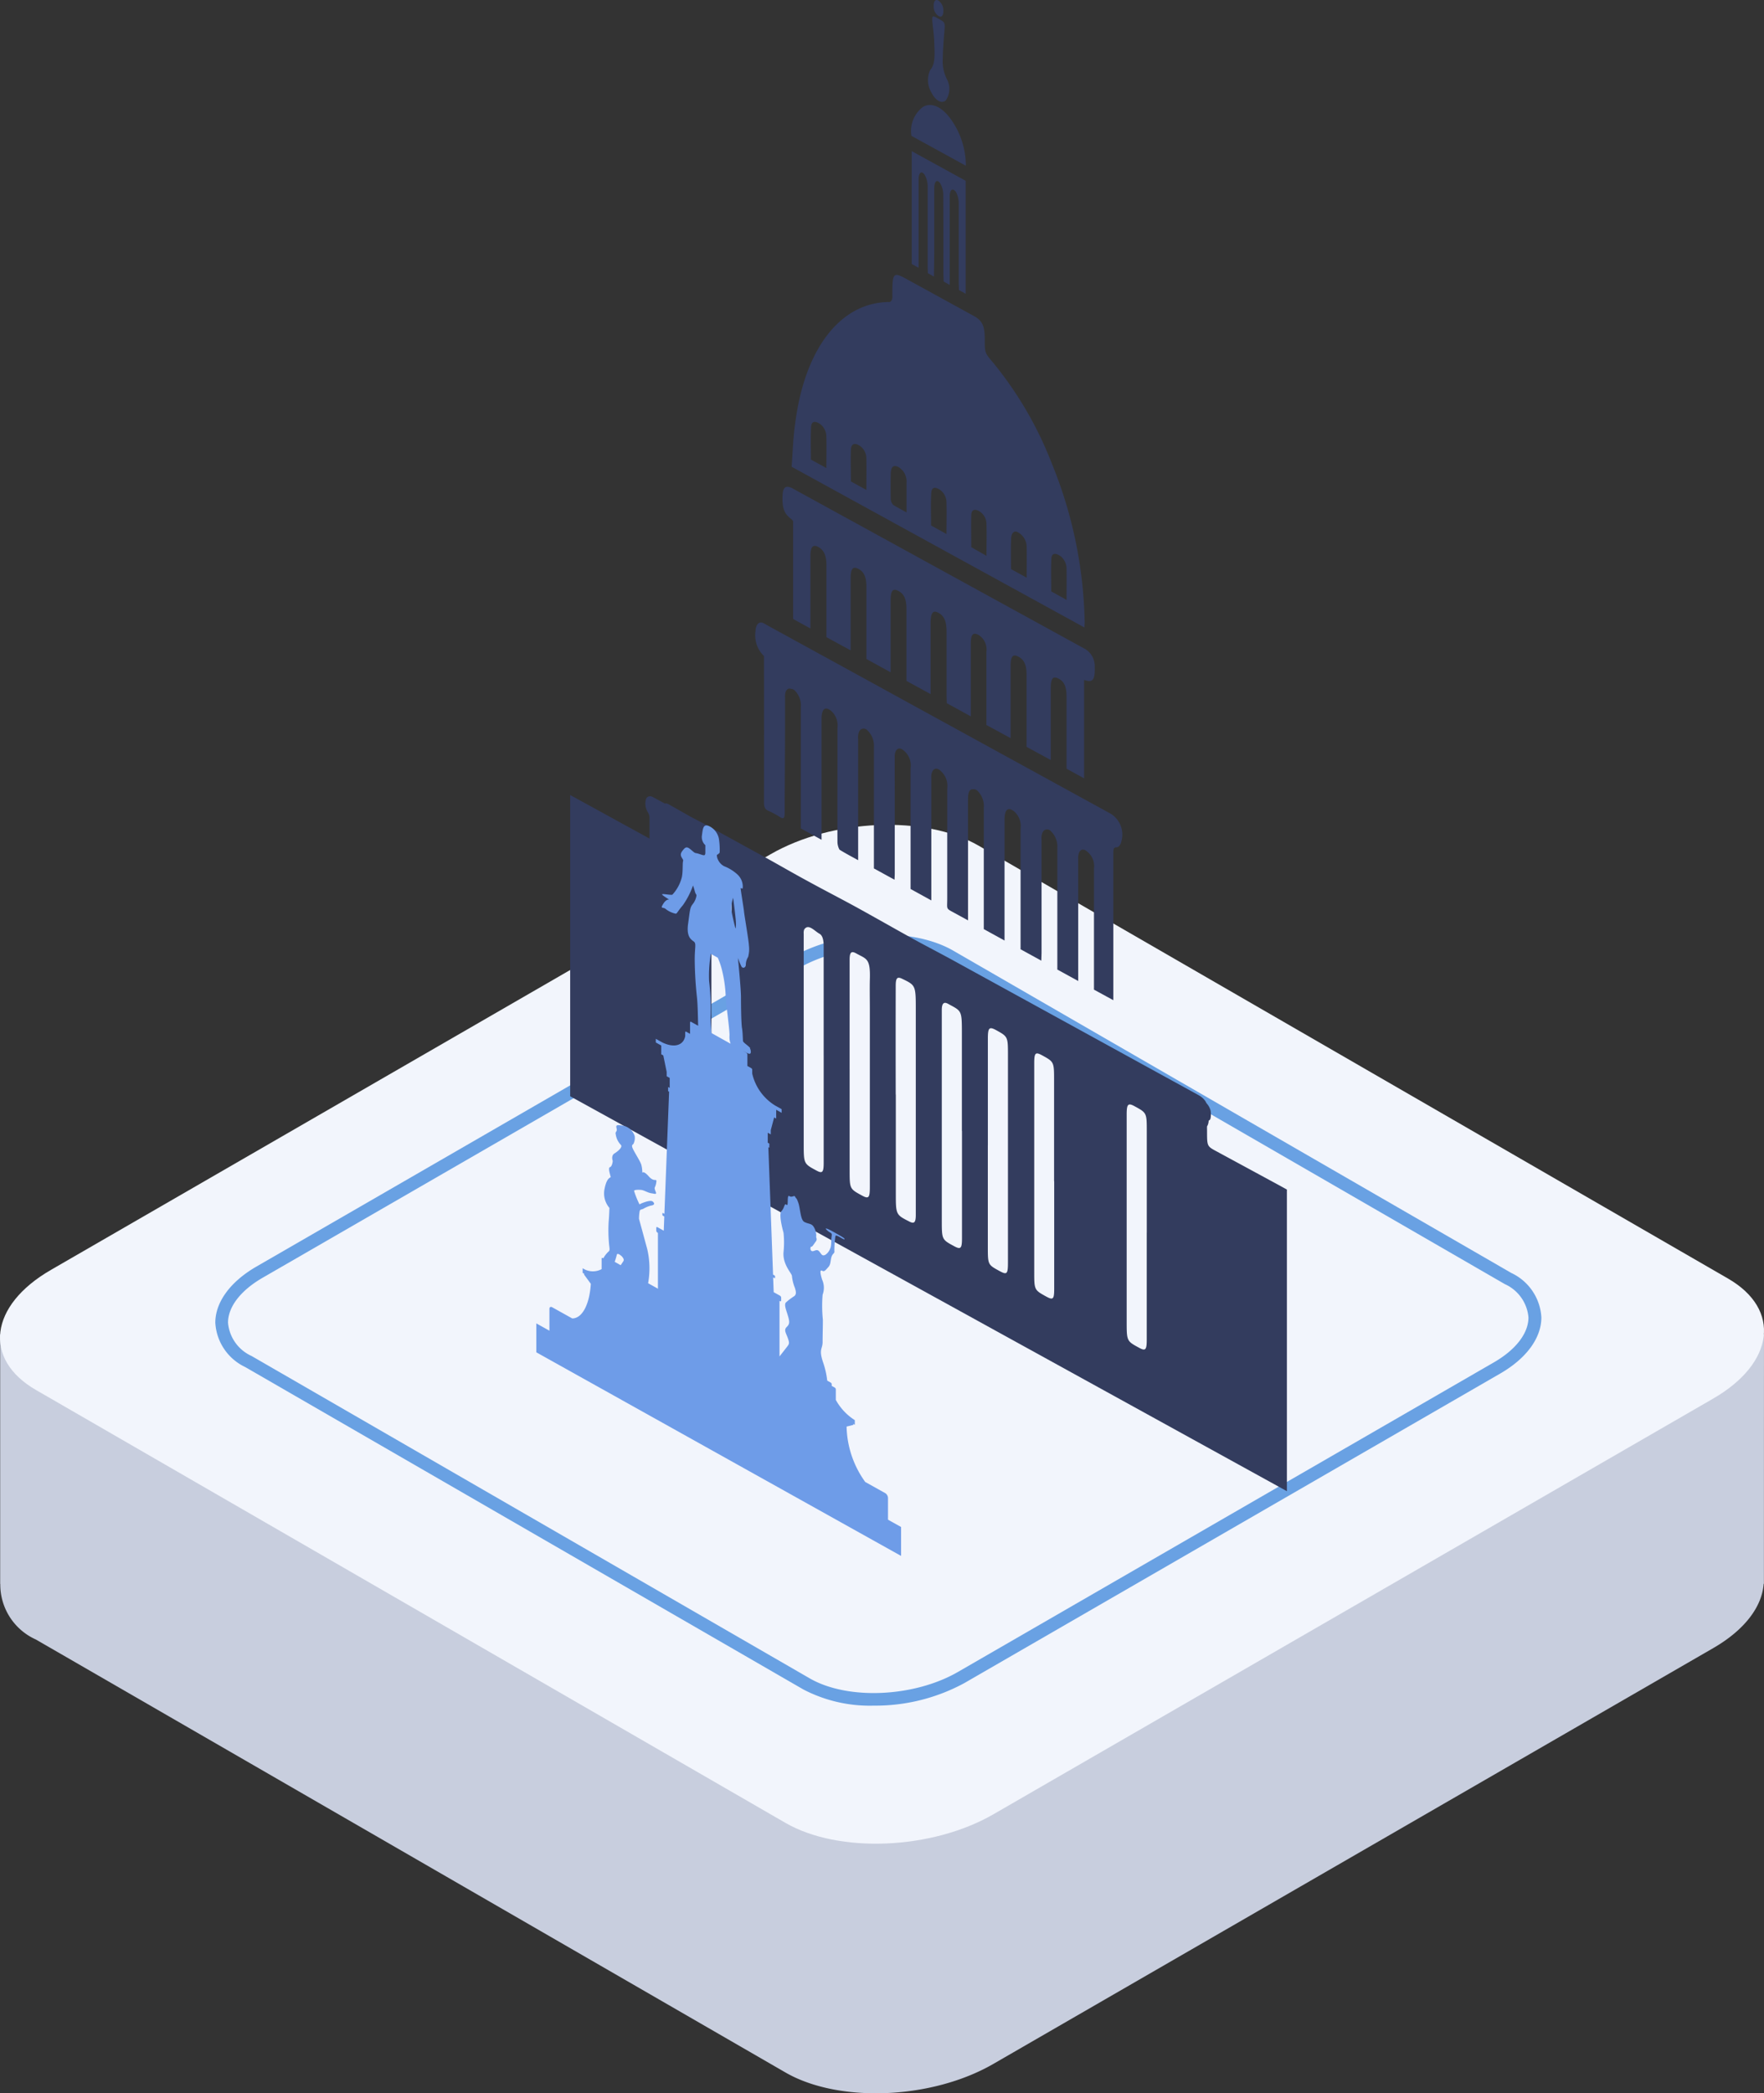
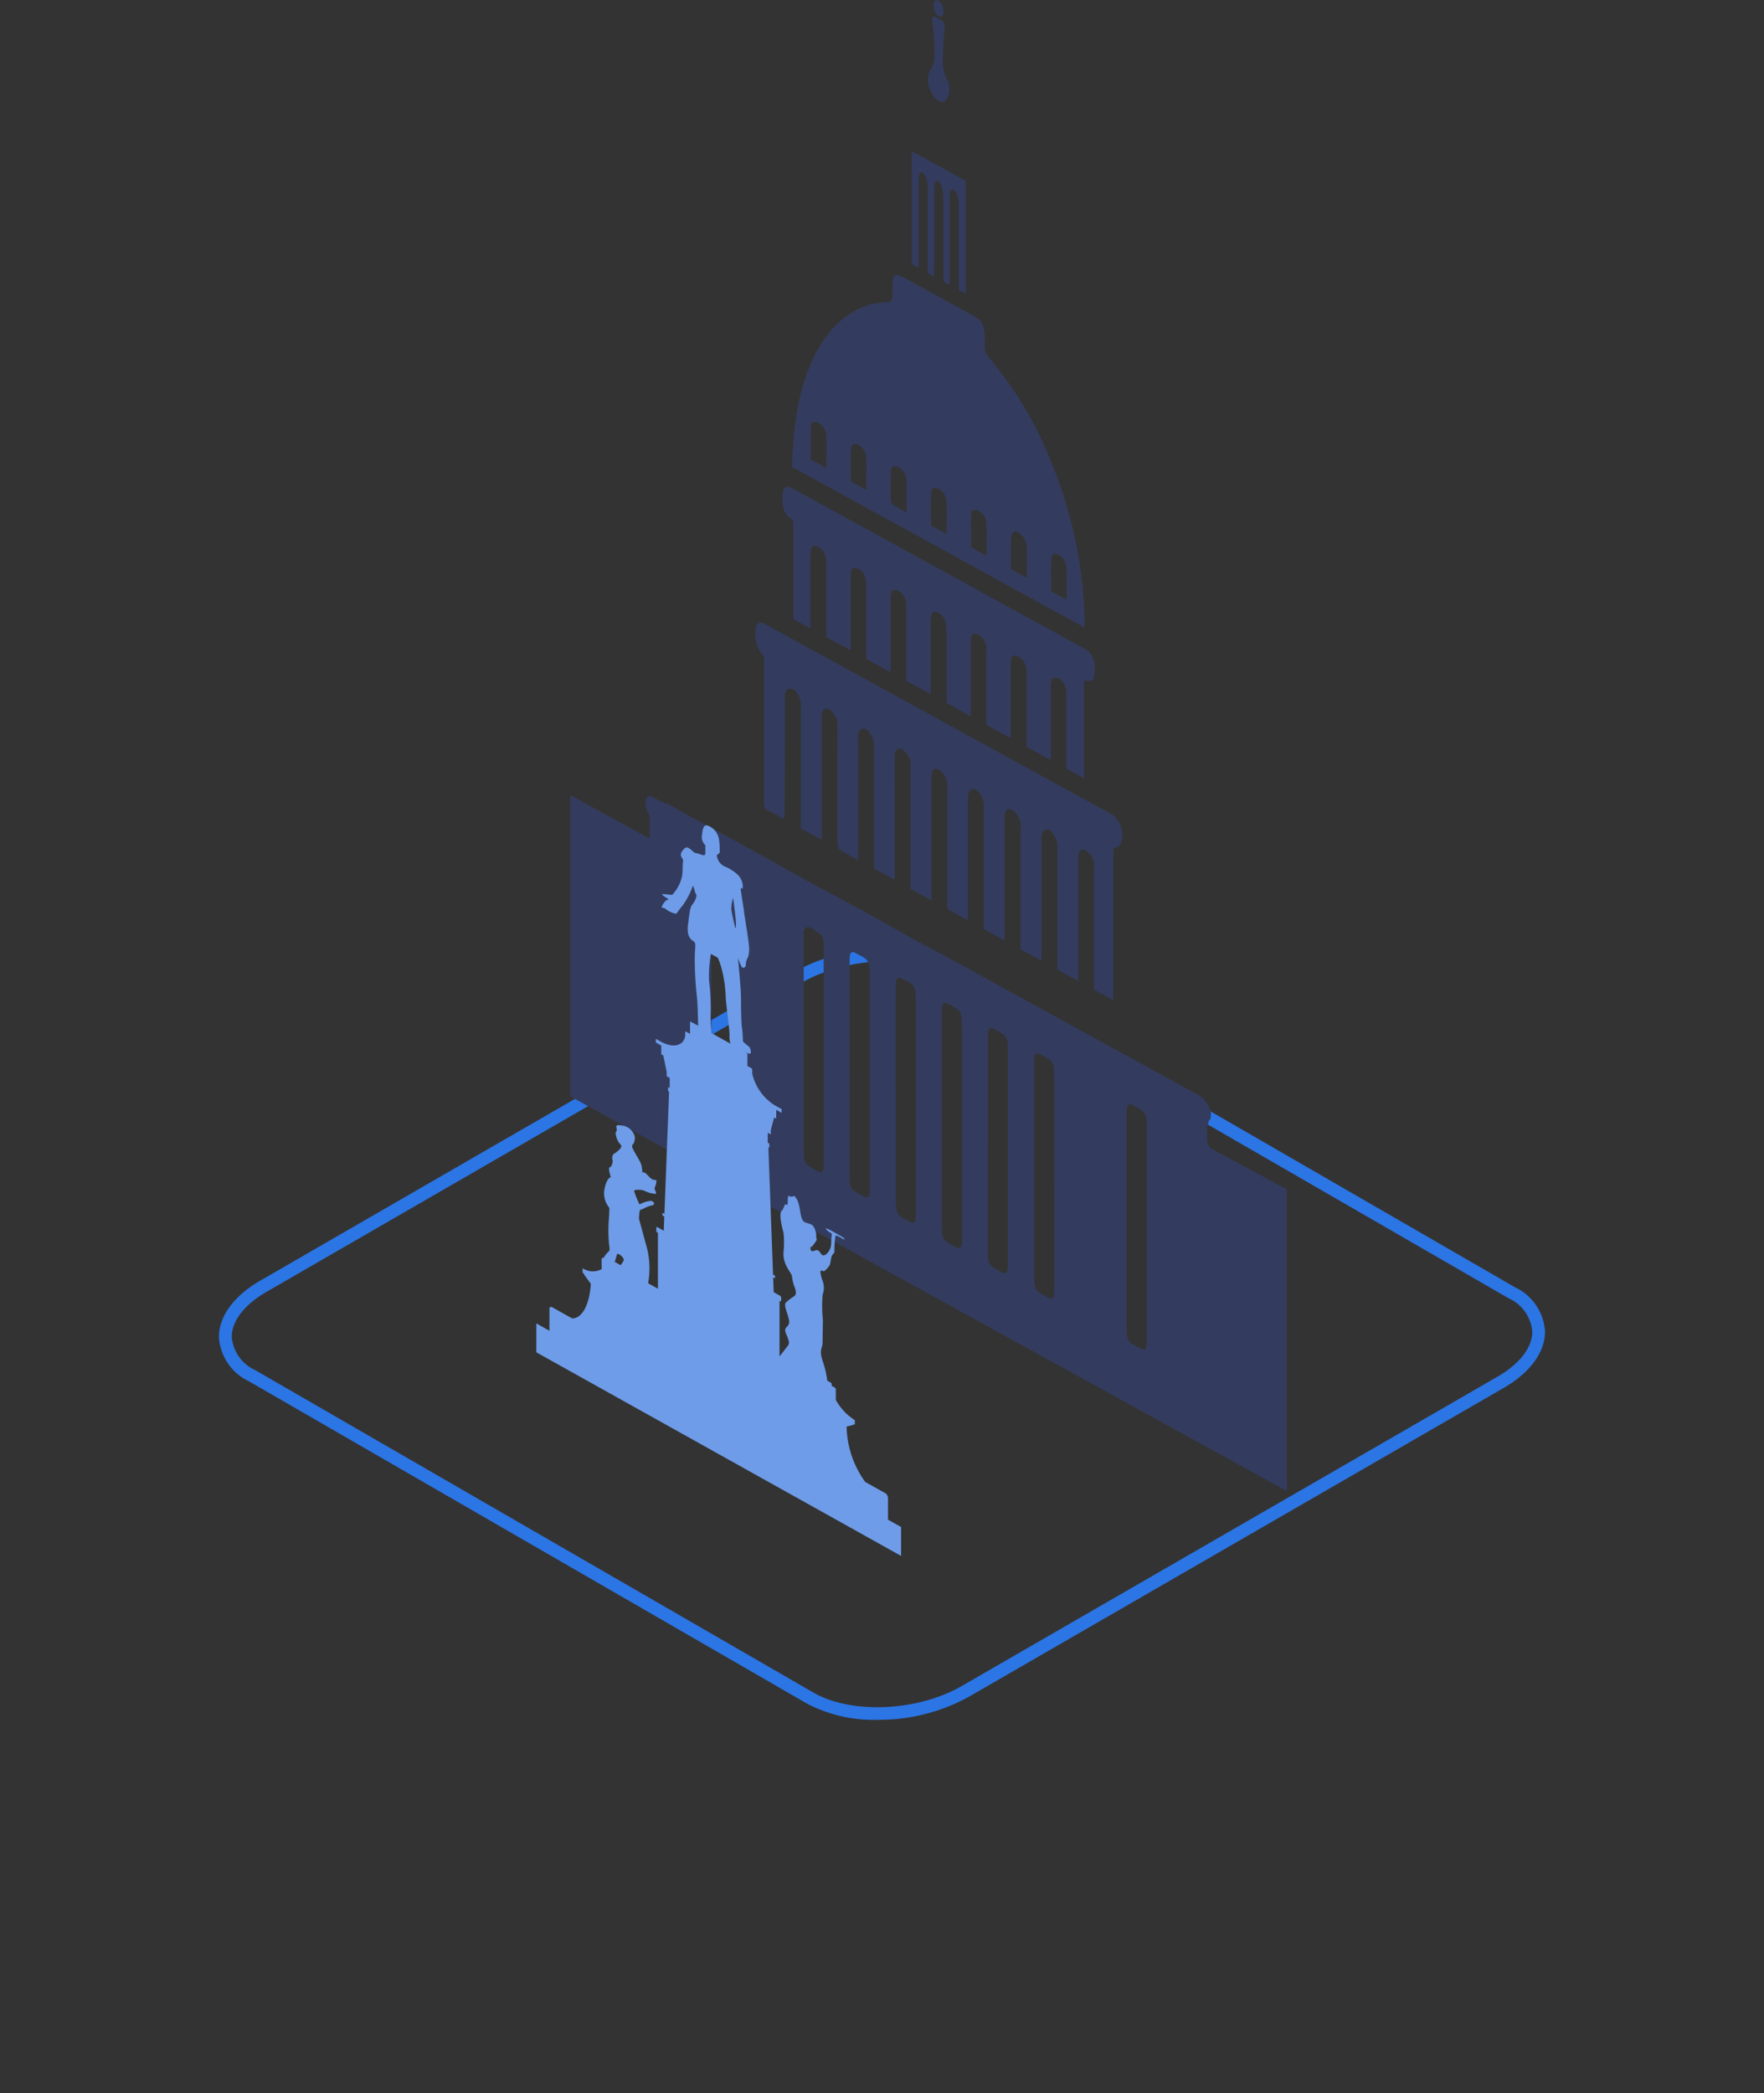
<svg xmlns="http://www.w3.org/2000/svg" width="104.662" height="124.147" viewBox="0 0 104.662 124.147">
  <rect x="0" y="0" width="104.662" height="124.147" fill="#333333" stroke="none" />
  <defs>
    <linearGradient id="linear-gradient" x1="-44.105" y1="45.617" x2="-44.093" y2="45.617" gradientUnits="objectBoundingBox">
      <stop offset="0" stop-color="#fff" />
      <stop offset="0.506" stop-color="#cad1e0" />
      <stop offset="1" stop-color="#c8cede" />
    </linearGradient>
    <linearGradient id="linear-gradient-2" x1="-58.664" y1="60.651" x2="-58.651" y2="60.651" gradientUnits="objectBoundingBox">
      <stop offset="0" stop-color="#6de0f6" />
      <stop offset="0.159" stop-color="#67d7f4" />
      <stop offset="0.414" stop-color="#59c0f0" />
      <stop offset="0.729" stop-color="#429aea" />
      <stop offset="1" stop-color="#2c75e4" />
    </linearGradient>
    <linearGradient id="linear-gradient-3" x1="-58.662" y1="60.667" x2="-58.649" y2="60.667" gradientUnits="objectBoundingBox">
      <stop offset="0" stop-color="#aadff7" />
      <stop offset="1" stop-color="#69a1e3" />
    </linearGradient>
  </defs>
  <g id="Group_2386" data-name="Group 2386" transform="translate(-764.167 -1405.146)">
    <g id="Group_1752" data-name="Group 1752" transform="translate(-3891.452 3113.376)">
      <g id="Group_1750" data-name="Group 1750">
        <g id="Group_1644" data-name="Group 1644">
-           <path id="Path_14028" data-name="Path 14028" d="M4760.28-1629.1h-22.055l-24.551-14.174c-3.162-1.825-8.685-1.6-12.336.512l-23.666,13.662h-22.043v14.807h.007a3.572,3.572,0,0,0,2.117,3.3l44.471,25.676c3.162,1.825,8.685,1.6,12.336-.511l42.7-24.653c1.9-1.094,2.906-2.481,3-3.816h.016Z" fill="url(#linear-gradient)" />
          <path id="Path_14029" data-name="Path 14029" d="M4707.674-1606.234a8.517,8.517,0,0,1-4.177-.961l-33.109-19.115a3.1,3.1,0,0,1-1.779-2.633c0-1.22.889-2.433,2.439-3.329l31.788-18.351c2.819-1.628,7.11-1.8,9.565-.381l33.107,19.118a3.1,3.1,0,0,1,1.78,2.633c0,1.22-.89,2.434-2.439,3.329l-31.788,18.349A11.061,11.061,0,0,1,4707.674-1606.234Zm-3.8-1.619c2.246,1.3,6.194,1.126,8.8-.381l31.8-18.352c1.308-.755,2.059-1.729,2.059-2.67a2.392,2.392,0,0,0-1.4-1.975l-33.112-19.115c-2.246-1.3-6.194-1.126-8.8.381l-31.793,18.353c-1.308.755-2.058,1.728-2.058,2.67a2.384,2.384,0,0,0,1.4,1.974Z" fill="url(#linear-gradient-2)" />
        </g>
-         <path id="Path_14030" data-name="Path 14030" d="M4702.225-1600.119l-44.471-25.675c-3.162-1.825-2.764-5.015.886-7.122l42.7-24.652c3.651-2.107,9.174-2.336,12.336-.511l44.471,25.676c3.162,1.825,2.766,5.013-.886,7.122l-42.7,24.65C4710.909-1598.522,4705.387-1598.294,4702.225-1600.119Z" fill="#f2f5fc" />
-         <path id="Path_14031" data-name="Path 14031" d="M4707.459-1607.074a8.522,8.522,0,0,1-4.178-.961l-33.108-19.117a3.1,3.1,0,0,1-1.779-2.631c0-1.22.889-2.434,2.437-3.329l31.79-18.353c2.819-1.628,7.109-1.8,9.563-.381l33.109,19.114a3.1,3.1,0,0,1,1.779,2.634c0,1.22-.889,2.433-2.439,3.327l-31.787,18.354A11.078,11.078,0,0,1,4707.459-1607.074Zm-3.8-1.619c2.245,1.3,6.193,1.126,8.8-.381l31.789-18.354c1.308-.754,2.058-1.728,2.058-2.669a2.385,2.385,0,0,0-1.4-1.975l-33.1-19.116c-2.248-1.3-6.194-1.125-8.8.381l-31.8,18.354c-1.308.755-2.058,1.728-2.058,2.67a2.389,2.389,0,0,0,1.4,1.974Z" fill="url(#linear-gradient-3)" />
      </g>
      <g id="Group_1752-2" data-name="Group 1752" transform="translate(-85.482 -109.344)">
        <path id="Path_14137" data-name="Path 14137" d="M4791.511-1552.461h0v5.959c0,1.136,0,1.136.717,1.527.416.228.483.156.483-.514V-1556c0-.589-.013-1.188,0-1.766.043-1.288-.2-1.218-.814-1.563-.289-.156-.386-.066-.387.392v6.474Zm8.2,4.518v6c0,1.074,0,1.074.677,1.444.461.253.517.2.517-.517v-12.25c0-1.122,0-1.122-.7-1.509-.411-.225-.492-.145-.492.5v6.327Zm-15.207-8.374v-5.845c0-1.25,0-1.25-.793-1.66-.3-.156-.393-.08-.4.411-.009.866,0,1.741,0,2.613v9.754c0,1.188,0,1.188.76,1.6.349.192.431.1.431-.457v-6.413Zm13.668,7.519v-5.837c0-1.349-.028-1.267-.826-1.705-.236-.128-.366-.031-.366.359v12.468c0,1.155,0,1.155.729,1.549.391.214.469.142.469-.469v-6.366Zm-3.92-2.157h0v5.838c0,1.288,0,1.288.816,1.7.274.139.365.048.369-.377v-12.152c0-1.483,0-1.485-.808-1.875-.286-.141-.381-.055-.383.4q-.007,3.231,0,6.469Zm-4.281-2.319v-6.488c0-.3-.047-.627-.253-.733-.3-.168-.65-.613-.9-.255a.584.584,0,0,0-.031.255v12.446c0,1.194,0,1.194.755,1.6.353.194.43.108.43-.456v-6.366Zm13.671,7.457v-5.964c0-1.111,0-1.111-.708-1.5-.405-.22-.47-.147-.47.486v12.332c0,1.094,0,1.094.708,1.485.414.228.477.166.477-.469v-6.37Zm5.5,3.06v-6c0-1.108,0-1.11-.713-1.5-.4-.22-.48-.137-.48.486v12.249c0,1.185,0,1.185.736,1.583.381.211.455.131.455-.486v-6.33Zm2.992-6.291a1.113,1.113,0,0,0-.024.156v.469l-4.523-2.332v-1.233a.6.6,0,0,0-.094-.261,1.069,1.069,0,0,1-.133-.858c.063-.258.224-.194.4-.086.333.2.663.356.993.536l3.514,1.93a1.5,1.5,0,0,1,.405.271,1.031,1.031,0,0,1,.256.451c.033.2.02.514-.053.557-.189.106-.157.386-.157.658,0,.9,0,.9.558,1.2l3.751,2.032.428.236v17.889l-42.524-23.421v-17.866l4.706,2.582v-1.286a.62.62,0,0,0-.09-.26.969.969,0,0,1-.111-.816.263.263,0,0,1,.354-.12l.006,0q2.422,1.3,4.845,2.657a.987.987,0,0,1,.364.5c.1.327.043.644-.128.708h0a.234.234,0,0,0-.1.191c-.009.382,0,.772,0,1.191l-3.807-2.16v-.625a.536.536,0,0,0-.1-.089c-.581-.272-.642-1.094-.542-1.649.054-.3.252-.409.468-.259.458.25.917.521,1.375.774.3.156.594.3.891.469l3.416,1.876c.838.461,1.678.953,2.519,1.406.93.511,1.866.991,2.8,1.5,1.18.647,2.358,1.323,3.539,1.974.791.433,1.58.839,2.369,1.272l14.482,7.948c.483.264.643.611.625,1.366.035.428-.148.7-.407.615a.406.406,0,0,1-.1-.052A1.126,1.126,0,0,1,4812.138-1549.047Z" transform="translate(0 16.984)" fill="#333c5e" />
        <path id="Path_14138" data-name="Path 14138" d="M4800.713-1567.544l-17.374-9.534c.067-.882.091-1.768.211-2.569.563-4.42,2.672-7.16,5.541-7.2.156.025.247-.156.224-.4,0-1.366.042-1.407.908-.928l3.949,2.168c.468.261.625.577.625,1.33,0,.844,0,.844.5,1.43a21.933,21.933,0,0,1,3.482,5.983,26.051,26.051,0,0,1,1.946,9.387C4800.728-1567.775,4800.713-1567.678,4800.713-1567.544ZM4785.4-1577c0-.625.016-1.225,0-1.833a.952.952,0,0,0-.387-.792l-.022-.011c-.285-.175-.484-.136-.5.219-.03.616-.009,1.264-.009,1.912Zm10.954,5.991.931.511c0-.617.011-1.2,0-1.79a1,1,0,0,0-.5-.89c-.216-.145-.4,0-.42.33h0c-.03.589-.009,1.211-.009,1.835Zm-3.827-2.08c0-.647.018-1.241,0-1.852a.921.921,0,0,0-.42-.792c-.239-.142-.461-.166-.484.222-.037.611-.01,1.267-.01,1.917Zm2.373,1.294c0-.642.019-1.25,0-1.875a.889.889,0,0,0-.433-.772c-.266-.156-.469-.087-.469.247-.02.611,0,1.25,0,1.888Zm-4.743-2.583v-1.755a.989.989,0,0,0-.469-.92c-.294-.156-.459-.042-.469.394-.01.5-.01,1.014,0,1.529a.6.6,0,0,0,.145.313c.252.156.5.286.781.442Zm-2.384-1.324c0-.639.013-1.233,0-1.843a.905.905,0,0,0-.417-.792c-.281-.17-.482-.111-.5.241-.023.61,0,1.25,0,1.888Zm11.878,6.521c0-.625.009-1.219,0-1.815a.956.956,0,0,0-.361-.781l-.014-.008c-.283-.2-.51-.173-.526.156-.031.625-.008,1.291-.008,1.944Z" transform="translate(4.731 5.873)" fill="#333c5e" />
        <path id="Path_14139" data-name="Path 14139" d="M4798.932-1555.209l-1.231-.675v-7.149a1.156,1.156,0,0,0-.4-1.044c-.357-.261-.55-.092-.552.519v7.155l-1.231-.677v-7.189a1.281,1.281,0,0,0-.384-1.024.329.329,0,0,0-.257-.08c-.25-.017-.295.264-.294.625v7.149l-.859-.469c-.46-.252-.375-.18-.375-.81v-6.53a1.182,1.182,0,0,0-.388-1.053c-.232-.233-.477-.156-.543.183a1,1,0,0,0-.012.28v7.216l-1.231-.677v-7.166a1.138,1.138,0,0,0-.469-1.094c-.227-.17-.436-.031-.47.313a.835.835,0,0,0,0,.156c-.009.653,0,1.314,0,1.972v4.919c0,.1-.009.206-.014.35l-1.223-.67v-7.2a1.271,1.271,0,0,0-.425-1.027.3.3,0,0,0-.281-.05c-.169.055-.261.3-.229.625v7.163c-.385-.211-.747-.4-1.108-.625a1.008,1.008,0,0,1-.12-.45c-.008-2.261,0-4.521,0-6.775a1.15,1.15,0,0,0-.358-.989c-.369-.313-.584-.142-.586.469v7.16l-1.23-.675v-7.171a1.249,1.249,0,0,0-.371-1.018.369.369,0,0,0-.218-.089c-.214-.075-.367.144-.347.494v1.733c0,1.7-.021,3.4-.021,5.106,0,.339-.065.409-.275.275a5.323,5.323,0,0,0-.713-.383c-.192-.084-.243-.222-.241-.522q.009-4.1,0-8.219v-.427a1.715,1.715,0,0,1-.5-1.493c.014-.386.217-.586.469-.459a1.977,1.977,0,0,1,.178.1q10.21,5.6,20.423,11.2a1.456,1.456,0,0,1,.633,1.652c-.042.2-.156.33-.286.345-.183-.014-.189.134-.189.364v8.7l-1.148-.625v-7.176a1.1,1.1,0,0,0-.414-1.019c-.229-.211-.458-.113-.511.219a.968.968,0,0,0-.01.231v7.233l-1.239-.68v-7.224a1.264,1.264,0,0,0-.429-1.025.293.293,0,0,0-.28-.045c-.168.058-.258.313-.227.625v6.691Z" transform="translate(3.953 13.297)" fill="#333c5e" />
        <path id="Path_14140" data-name="Path 14140" d="M4800.887-1568.96v5.838l-1.042-.572v-4.264c0-.592-.133-.9-.469-1.077s-.468-.014-.468.57v4.256l-1.434-.781v-4.276c0-.577-.142-.888-.48-1.071s-.468-.012-.468.538v4.293l-1.435-.781v-4.325a1.03,1.03,0,0,0-.457-1.011c-.331-.183-.469-.042-.469.5v4.325l-1.425-.781c0-.148-.013-.294-.013-.435v-3.79c0-.625-.134-.938-.469-1.128s-.479-.022-.479.625v4.186l-1.432-.781v-4.25c0-.592-.136-.9-.47-1.08s-.469-.03-.469.56v4.26l-1.437-.789v-4.264c0-.586-.138-.9-.468-1.077s-.469-.019-.469.575v4.253l-1.435-.781v-4.276c0-.569-.156-.894-.481-1.072s-.469,0-.469.539v4.292l-1.024-.562v-5.792a.785.785,0,0,0-.088-.117c-.446-.328-.572-.658-.541-1.418.021-.512.207-.633.625-.4l17.235,9.457a1.193,1.193,0,0,1,.663,1.132C4801.537-1568.96,4801.405-1568.777,4800.887-1568.96Z" transform="translate(4.536 10.398)" fill="#333c5e" />
        <path id="Path_14141" data-name="Path 14141" d="M4789.216-1585.714l-.362-.2c0-.156-.012-.3-.012-.444v-4.759a1.422,1.422,0,0,0-.181-.638c-.192-.269-.354-.115-.355.292v5.228l-.408-.223v-6.694l3.2,1.757v6.7l-.4-.219c0-.156-.012-.323-.012-.469v-4.72a1.431,1.431,0,0,0-.156-.611c-.2-.3-.379-.156-.38.267v5.228l-.359-.2c0-.156-.014-.312-.014-.469,0-1.577,0-3.142-.009-4.72a1.385,1.385,0,0,0-.18-.636c-.192-.269-.352-.116-.353.3v3.829Z" transform="translate(7.298 3.23)" fill="#333c5e" />
-         <path id="Path_14142" data-name="Path 14142" d="M4791.124-1591.3l-3.229-1.772a1.787,1.787,0,0,1,.664-1.7c.5-.328,1.171-.026,1.709.763A4.748,4.748,0,0,1,4791.124-1591.3Z" transform="translate(7.283 2.243)" fill="#333c5e" />
        <path id="Path_14143" data-name="Path 14143" d="M4789.151-1598.121c.392.214.383.209.333.813-.045.517-.083,1.042-.093,1.582a2.344,2.344,0,0,0,.241,1.171,1.215,1.215,0,0,1-.058,1.268h0c-.234.214-.6.028-.839-.435a1.453,1.453,0,0,1-.1-1.341v-.011c.358-.375.264-1.094.249-1.771-.016-.261-.042-.528-.078-.8C4788.73-1598.354,4788.73-1598.354,4789.151-1598.121Z" transform="translate(7.645 0.353)" fill="#333c5e" />
        <path id="Path_14144" data-name="Path 14144" d="M4789.012-1598.853a.709.709,0,0,1,.292.625c.012.238-.1.381-.243.313a.242.242,0,0,1-.047-.026.65.65,0,0,1-.283-.546v-.069c-.009-.24.1-.383.251-.312Z" transform="translate(7.767 0)" fill="#333c5e" />
      </g>
    </g>
    <path id="Path_14137-2" data-name="Path 14137" d="M4702.163-1660.173c-.06-.116-.41-.328-.425-.418s-.015-.518-.061-.774-.061-1.284-.061-1.826-.182-2.339-.182-2.339a4.565,4.565,0,0,0,.212.514c.076.125.258.078.258-.119a.855.855,0,0,1,.136-.45,1.785,1.785,0,0,0,.045-.7c0-.214-.273-1.8-.288-1.986s-.213-1.353-.2-1.393.06.066.121,0a.979.979,0,0,0-.318-.819,2.524,2.524,0,0,0-.774-.48.8.8,0,0,1-.349-.343.634.634,0,0,1-.092-.33s.152-.08.168-.154a4.319,4.319,0,0,0-.046-.8,1.047,1.047,0,0,0-.606-.766c-.319-.128-.35.151-.4.553a.648.648,0,0,0,.2.587v.428c0,.23-.075.188-.363.093s-.183.014-.455-.221-.349-.228-.562.065.106.438.061.577,0,.608-.076.96a2.355,2.355,0,0,1-.562,1.036c-.12.031-.561-.067-.606-.027s.425.319.425.319-.167-.061-.364.257,0,.165.151.3a1.411,1.411,0,0,0,.6.278c.079-.014.105-.14.42-.505a4.779,4.779,0,0,0,.6-1.171,3.433,3.433,0,0,1,.106.343c.053.2.1.173.1.258a1.085,1.085,0,0,1-.236.522c-.157.2-.157.4-.263,1.162s.185.927.342,1.043.052.342.052,1.052a21.866,21.866,0,0,0,.131,2.234c.055.524.058,1.264.073,1.708l-.416-.232c-.037-.02-.065,0-.065.034v.677l-.23-.128c-.031-.017-.057,0-.057.03v.231c-.1.561-.666.722-1.371.37v0l-.373-.208v.217l.323.18v.522l.121.067.2.976v.257l.18.1v.591l-.094-.052v.248l.058.032-.279,7.242-.084-.047c-.02-.011-.035,0-.035.019v.084a.073.073,0,0,0,.035.058l.078.044-.032.842-.373-.208c-.04-.022-.071-.005-.071.038v.168a.149.149,0,0,0,.071.118l.027.015v3.323a.122.122,0,0,0-.04-.038l-.542-.3a4.987,4.987,0,0,0-.055-2.037c-.3-1.107-.486-1.784-.486-1.784a2.81,2.81,0,0,1,.03-.395c.03-.18.046-.122.228-.2a1.7,1.7,0,0,1,.455-.19c.167-.022.258-.1.106-.237s-.758.136-.789.168a5.619,5.619,0,0,1-.318-.786c-.03-.083.2-.088.395-.076s.38.162.622.2.334.088.258-.1-.061-.215-.045-.256a.978.978,0,0,0,.091-.361c0-.165-.137.072-.456-.287s-.378-.211-.379-.211a1.936,1.936,0,0,0-.061-.478c-.061-.2-.349-.639-.485-.912s-.015-.271.016-.321a.76.76,0,0,0,.075-.468.909.909,0,0,0-.8-.629c-.484-.09-.2.186-.272.324s-.076.073-.031.312a1.12,1.12,0,0,0,.288.523c.106.124-.151.359-.379.5s-.106.45-.106.45-.03.328-.167.367.045.535.045.585-.228,0-.364.7a1.321,1.321,0,0,0,.288,1.131s-.015.518-.045.814a8.726,8.726,0,0,0,.03,1.4c.046.338.031.313-.091.426a1.747,1.747,0,0,0-.257.35l-.034-.019c-.036-.02-.065,0-.065.035v.625a1.094,1.094,0,0,1-1.127-.054v.275l.087.049v.056l.4.546c-.082,1.255-.526,2.058-1.106,2.051l-1.183-.659c-.093-.052-.168-.012-.168.088v1.3l-.777-.433v1.715l21.641,12.074v-1.715l-.776-.433v-1.3a.355.355,0,0,0-.168-.277l-1.183-.66a5.813,5.813,0,0,1-1.106-3.285l.4-.1v-.056l.088.049v-.275a3.291,3.291,0,0,1-1.127-1.2v-.624a.138.138,0,0,0-.065-.108l-.179-.1v-.1a.12.12,0,0,0-.057-.094l-.208-.116a5.031,5.031,0,0,0-.245-1.08c-.272-.81-.03-.774-.03-1.218s.016-.847.016-1.307a8.225,8.225,0,0,1-.016-1.489,1.179,1.179,0,0,0-.03-.9c-.152-.5-.106-.586.015-.518s.2-.054.349-.216.122-.327.182-.573.212-.244.183-.375a5.907,5.907,0,0,1,.06-.887c.015-.156.471.213.531.181s-.03-.1-.7-.471-.334-.038-.152.063.077.141.076.5-.061.443-.061.443a.75.75,0,0,1-.3.39c-.2.087-.213-.053-.364-.219s-.319.052-.44-.015-.061-.281-.015-.255.136-.138.258-.3,0-.231.03-.312a.989.989,0,0,0-.183-.611c-.136-.158-.272-.119-.516-.239s-.242-.794-.364-1.141-.121-.216-.182-.349-.182.063-.35-.047-.03.641-.167.516-.106.171-.3.373.121,1.285.121,1.285a5.539,5.539,0,0,1,0,1.151c-.06.739.5,1.266.5,1.414a2.448,2.448,0,0,0,.168.685c.105.306.075.42-.03.509a3.583,3.583,0,0,0-.5.379c-.122.146.045.5.137.833s.091.445-.091.623-.03.362.076.667.076.339-.076.534l-.422.541v-3.295l.028.015c.039.022.071.005.071-.038v-.169a.15.15,0,0,0-.071-.117l-.373-.208-.033-.878.079.044c.02.011.035,0,.035-.018v-.084a.074.074,0,0,0-.035-.059l-.084-.048-.279-7.553.058.032v-.248l-.093-.052v-.592l.179.1v-.256l.2-.751.121.068v-.522l.322.18v-.218l-.373-.208v0a3.011,3.011,0,0,1-1.371-1.9v-.23a.121.121,0,0,0-.057-.094l-.23-.128v-.677a.136.136,0,0,0-.065-.106l-.2-.109c.14.071.263.131.326.156.2.077.151-.2.091-.311Zm-2.3-.9c-.017-.3-.068-.788-.049-1.057a13.53,13.53,0,0,0-.091-2.04,7.526,7.526,0,0,1,.106-1.6l.41.229a4.229,4.229,0,0,1,.258.768,7.571,7.571,0,0,1,.212,1.533c.015.436.228,1.887.228,2.3a1.189,1.189,0,0,0,.062.5l-.653-.364-.074-.042-.409-.229Zm-5.74,13.568.356.2c.058-.087.125-.183.162-.244.076-.122-.106-.29-.106-.29s-.258-.243-.288-.078a3.687,3.687,0,0,1-.125.413Zm7.163-19.773s-.212-.826-.243-1.139a2.1,2.1,0,0,1,.106-.68s.106.767.152,1.269-.015.55-.015.55Z" transform="translate(-3893.485 3127.486)" fill="#6e9ce8" fill-rule="evenodd" />
  </g>
</svg>